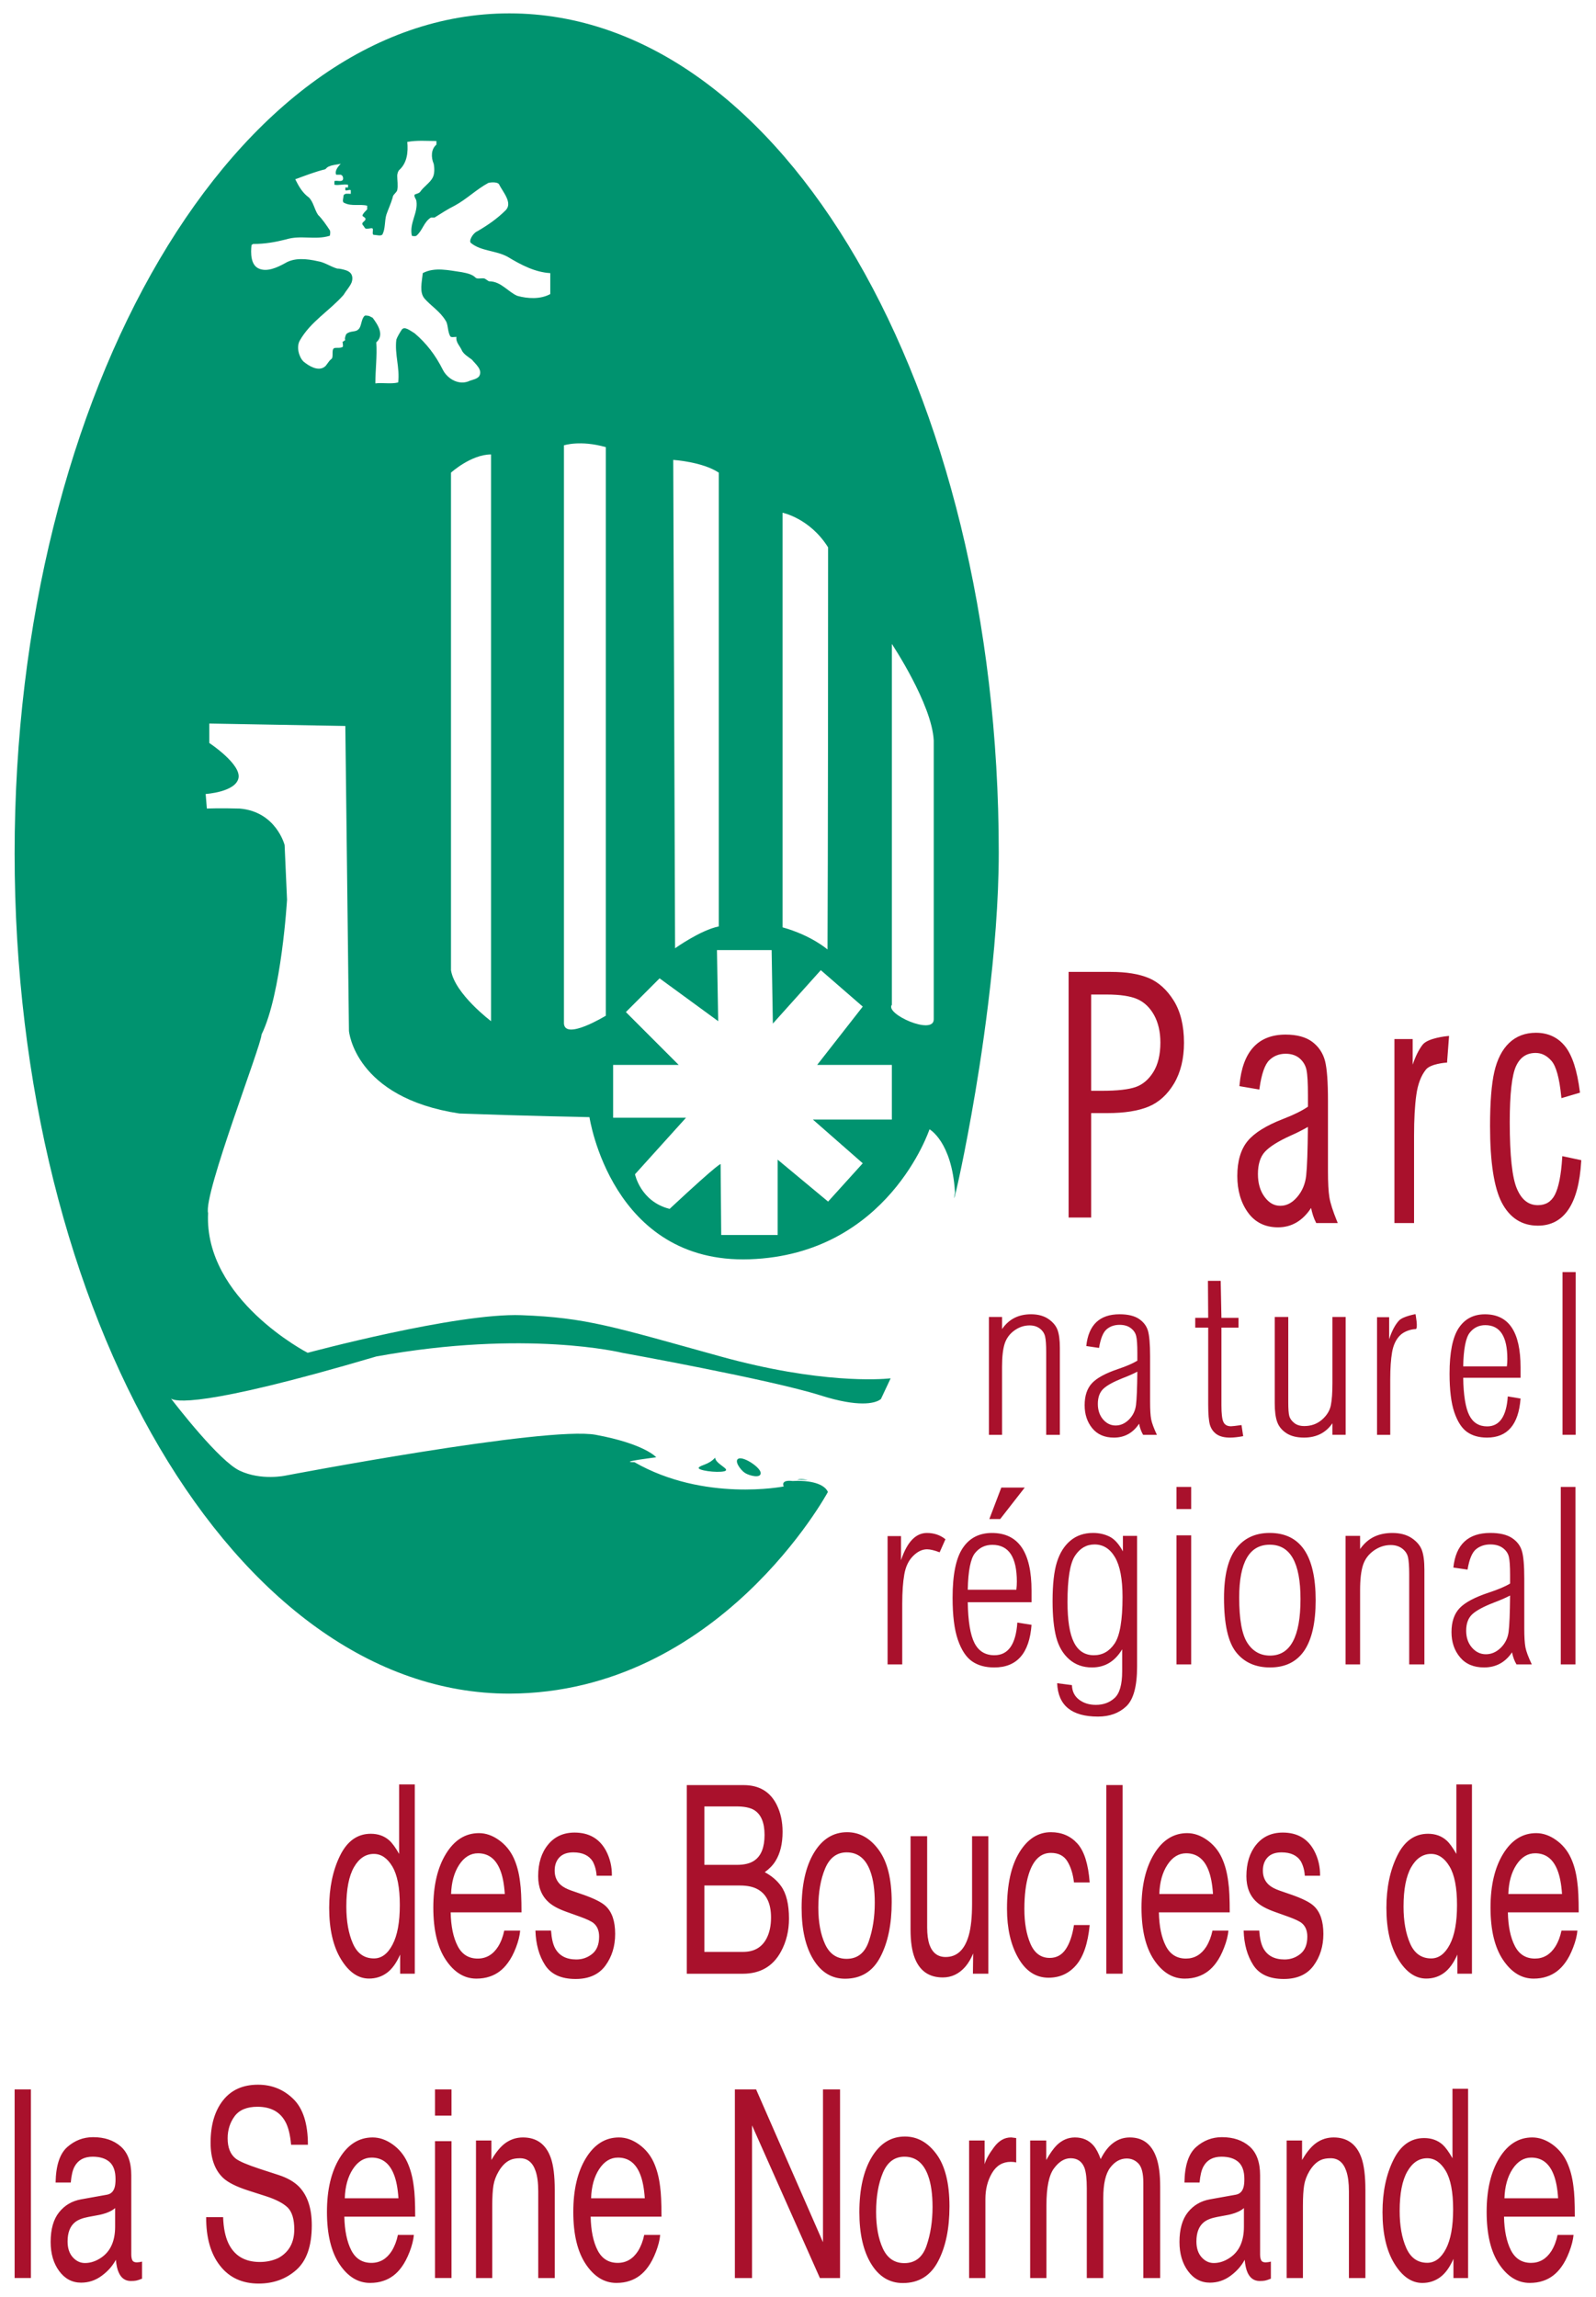
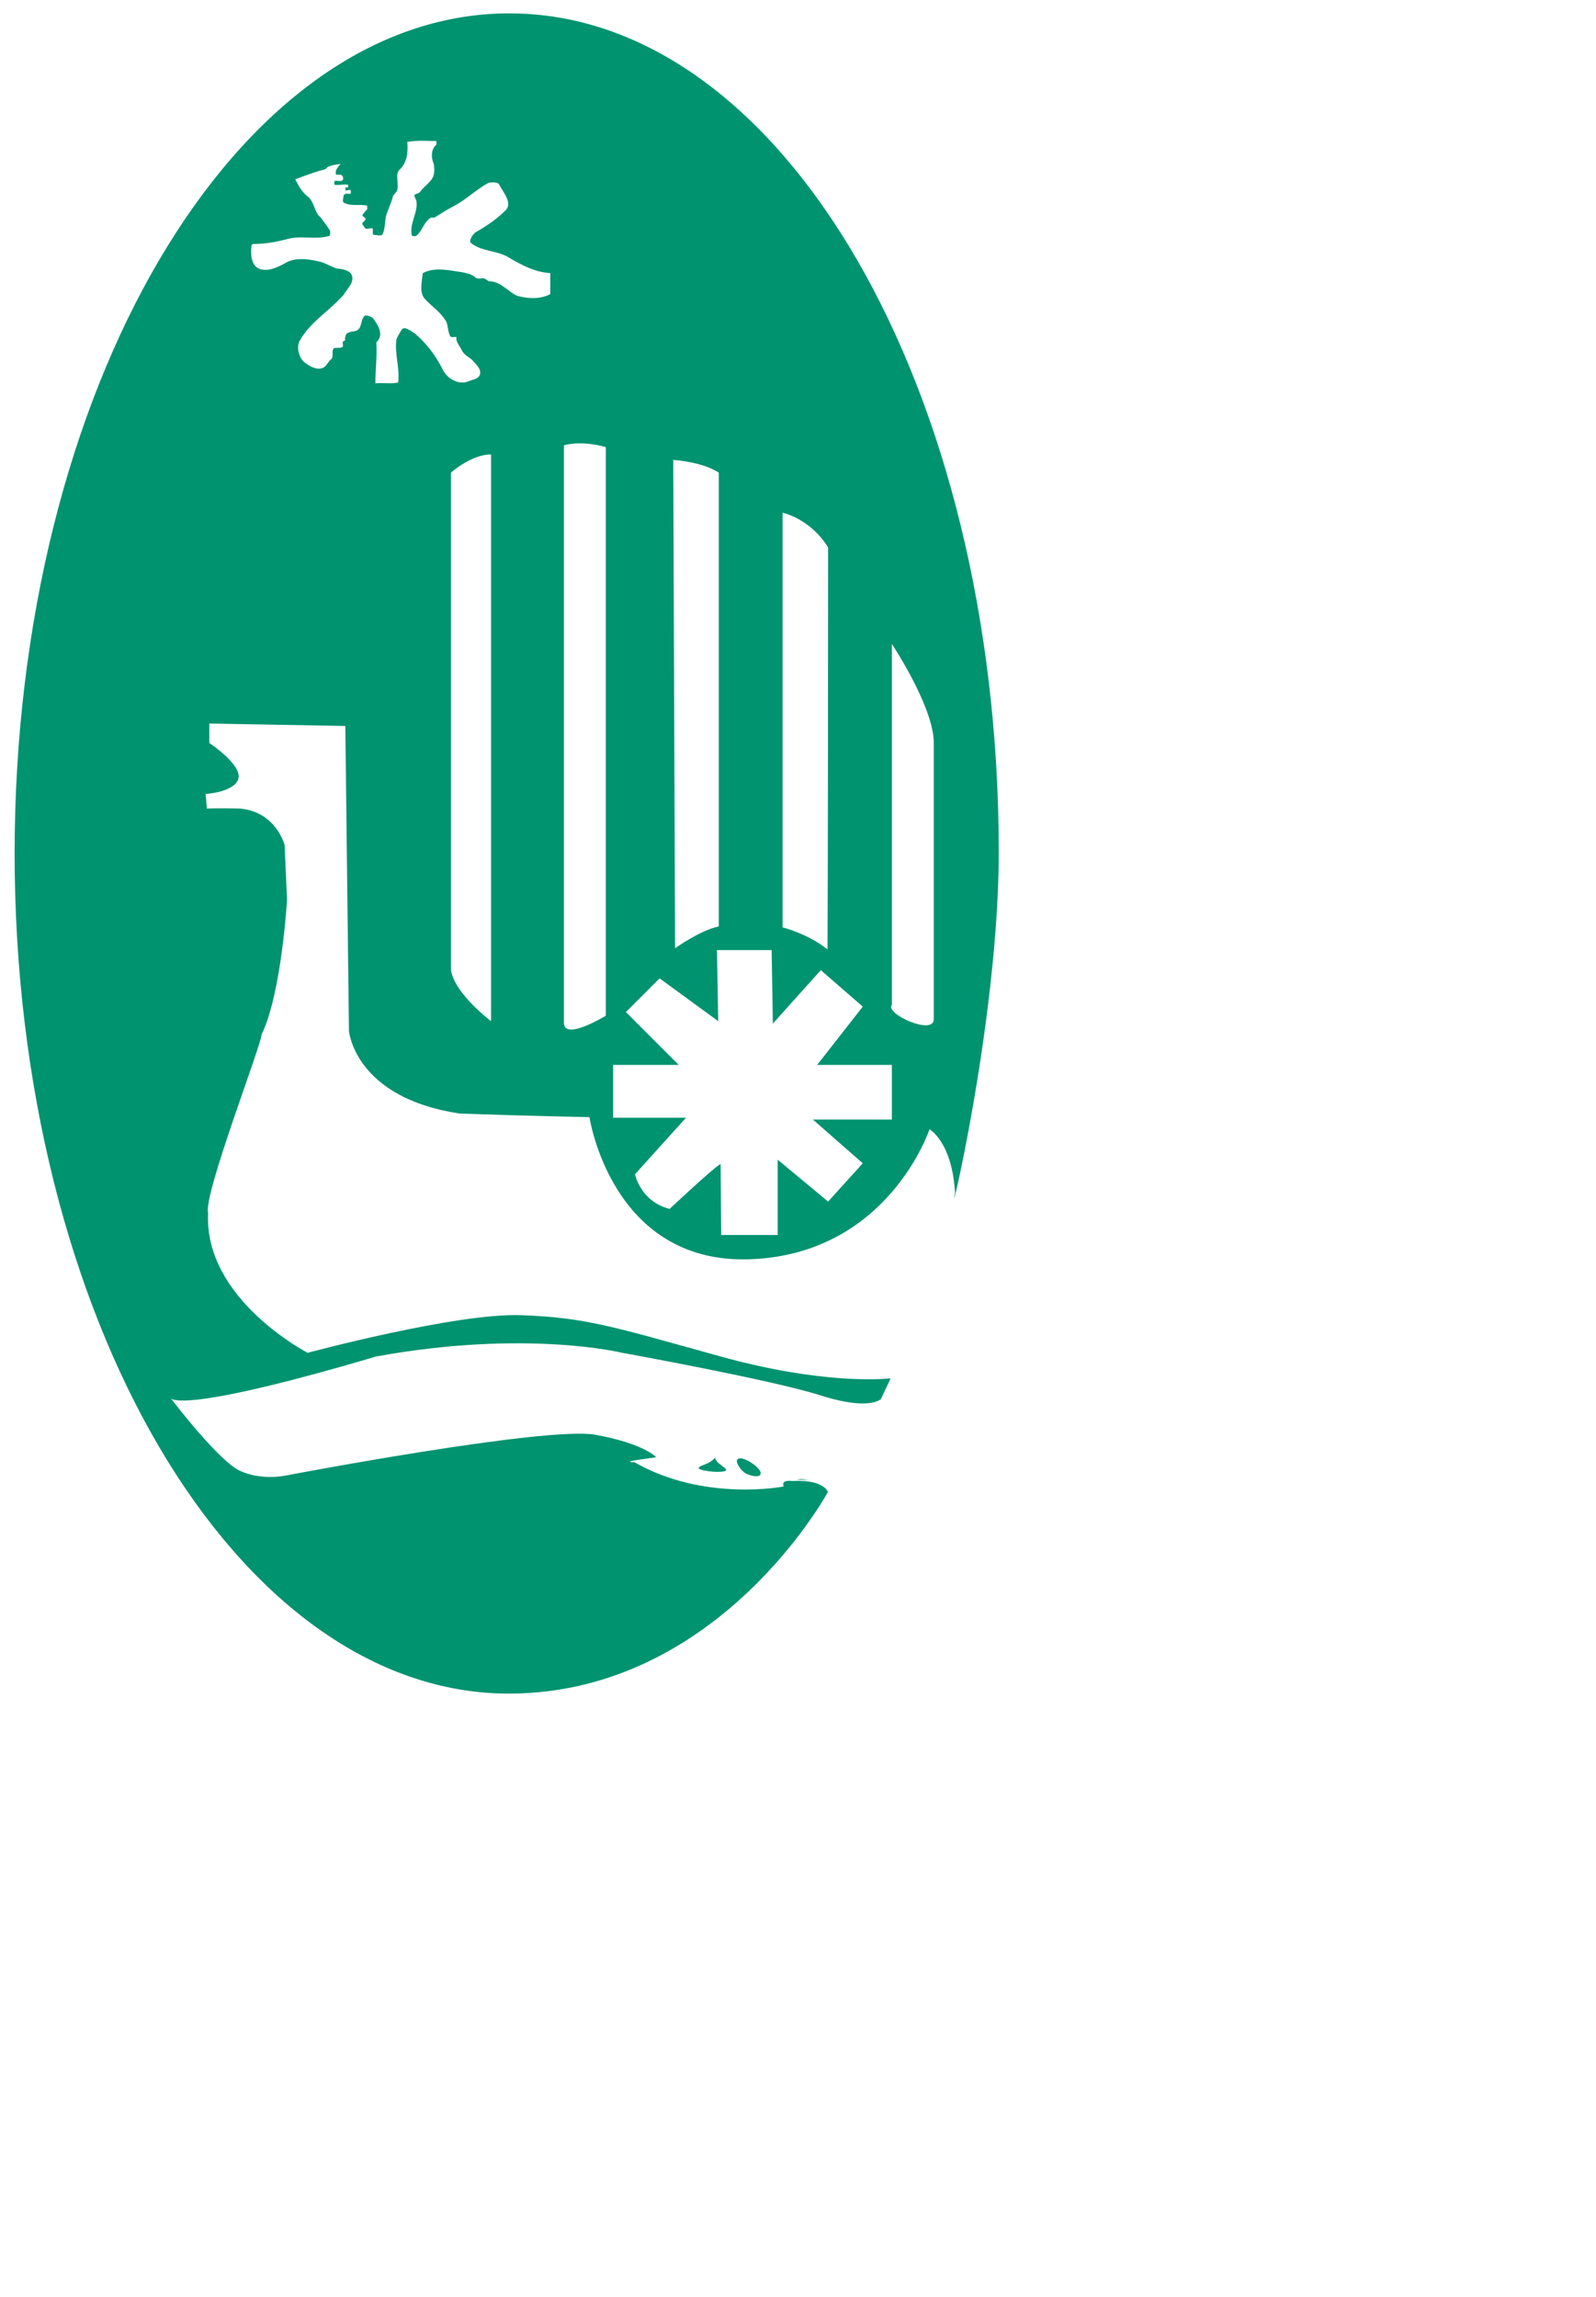
<svg xmlns="http://www.w3.org/2000/svg" width="98" height="141" viewBox="0 0 98 141" fill="none">
  <path fill-rule="evenodd" clip-rule="evenodd" d="M31.273 0.821C14.497 0.821 0.898 23.911 0.898 52.394C0.898 80.876 14.497 103.965 31.273 103.965C44.173 103.925 50.835 91.587 50.835 91.587C50.835 91.587 50.82 91.543 50.779 91.48C50.641 91.274 50.172 90.84 48.67 90.913C47.883 90.819 48.125 91.247 48.125 91.247C48.125 91.247 43.243 92.215 38.953 89.756C37.871 89.756 40.295 89.457 40.295 89.457C40.295 89.457 39.606 88.638 36.585 88.077C33.565 87.519 17.552 90.576 17.552 90.576C17.552 90.576 16.059 90.91 14.717 90.278C13.459 89.684 10.827 86.277 10.498 85.848C10.71 86.021 12.227 86.483 23.105 83.268C32.316 81.59 38.207 83.043 38.207 83.043C38.207 83.043 47.306 84.684 50.365 85.652C52.759 86.413 53.68 86.122 53.972 85.96C54.052 85.916 54.092 85.879 54.092 85.879L54.688 84.61L54.619 84.617C54.094 84.67 50.357 84.959 44.248 83.268C37.648 81.441 36.007 80.882 32.018 80.733C28.028 80.583 18.892 83.043 18.892 83.043C18.892 83.043 12.517 79.762 12.777 74.468C12.48 73.312 16.059 64.139 16.059 63.506C17.289 61.006 17.625 55.228 17.625 55.228L17.476 51.872C17.476 51.872 16.954 49.821 14.717 49.634C13.485 49.597 12.702 49.634 12.702 49.634L12.628 48.739C12.628 48.739 14.456 48.627 14.643 47.77C14.829 46.913 12.851 45.608 12.851 45.608V44.415L21.204 44.564L21.427 63.281C21.427 63.281 21.763 67.383 28.214 68.354C32.281 68.503 36.195 68.577 36.195 68.577C36.195 68.577 37.537 77.601 46.039 77.301C54.539 77.003 57.074 69.323 57.074 69.323C57.074 69.323 58.443 70.065 58.638 73.164C58.639 73.176 58.642 73.186 58.642 73.199C58.459 74.156 58.753 73.054 59.205 70.777C59.48 69.389 59.815 67.567 60.136 65.505C60.328 64.269 60.514 62.942 60.681 61.578C61.053 58.542 61.327 55.302 61.327 52.32C61.327 23.836 48.047 0.821 31.273 0.821M50.848 33.601C50.848 51.947 50.812 58.285 50.812 58.285C50.812 58.285 49.843 57.427 48.051 56.924V31.475C48.051 31.475 49.731 31.811 50.848 33.601M44.136 29.014V56.869C43.018 57.092 41.452 58.21 41.452 58.21L41.339 28.232C41.339 28.232 43.13 28.343 44.136 29.014M30.153 62.685C30.153 62.685 27.916 61.006 27.692 59.554V29.014C27.692 29.014 28.924 27.896 30.153 27.896V62.685ZM33.789 18.051C33.174 18.388 32.392 18.332 31.775 18.164C31.217 17.94 30.768 17.269 30.041 17.269C29.986 17.269 29.873 17.157 29.761 17.102C29.595 17.044 29.315 17.157 29.203 17.044C28.98 16.822 28.643 16.766 28.363 16.709C27.58 16.598 26.686 16.375 25.96 16.766C25.904 17.325 25.736 17.94 26.072 18.332C26.462 18.779 27.021 19.115 27.357 19.674C27.524 19.898 27.468 20.289 27.636 20.625C27.692 20.736 27.86 20.681 28.028 20.681C27.972 21.016 28.251 21.241 28.363 21.519C28.475 21.744 28.755 21.911 28.98 22.079C29.203 22.358 29.649 22.694 29.427 23.087C29.315 23.253 29.036 23.309 28.868 23.365C28.195 23.7 27.468 23.253 27.189 22.694C26.741 21.799 26.182 21.072 25.457 20.457C25.176 20.289 24.84 20.009 24.672 20.233C24.561 20.401 24.391 20.681 24.337 20.848C24.224 21.744 24.561 22.583 24.449 23.477C24 23.589 23.498 23.477 23.049 23.534C23.049 22.694 23.162 21.855 23.105 21.016C23.61 20.569 23.218 19.954 22.881 19.506L22.659 19.394C22.603 19.394 22.437 19.338 22.381 19.394C22.157 19.618 22.212 20.065 21.989 20.233C21.819 20.401 21.483 20.289 21.26 20.513C21.204 20.625 21.149 20.792 21.204 20.904C21.149 20.848 21.092 21.016 21.036 20.96C21.036 21.072 21.092 21.296 21.036 21.296C20.87 21.408 20.533 21.296 20.477 21.408C20.365 21.519 20.477 21.911 20.365 22.023C20.141 22.191 20.085 22.414 19.918 22.527C19.526 22.807 18.968 22.471 18.633 22.191C18.353 21.911 18.185 21.296 18.409 20.904C19.08 19.73 20.197 19.115 21.092 18.108C21.26 17.828 21.483 17.605 21.595 17.325C21.707 16.988 21.595 16.709 21.26 16.598C21.092 16.542 20.87 16.486 20.701 16.486C20.309 16.375 19.918 16.093 19.526 16.038C18.8 15.871 18.072 15.815 17.513 16.151C17.01 16.43 16.393 16.709 15.891 16.486C15.388 16.263 15.388 15.536 15.445 15.032C15.501 15.032 15.501 14.976 15.557 14.976C16.263 14.976 16.898 14.865 17.569 14.695C18.465 14.416 19.358 14.751 20.253 14.472C20.253 14.472 20.309 14.248 20.253 14.136C20.029 13.802 19.806 13.465 19.526 13.185C19.304 12.851 19.248 12.404 18.968 12.123C18.577 11.843 18.353 11.452 18.129 11.005C18.744 10.781 19.304 10.557 19.974 10.389C20.029 10.334 20.141 10.222 20.197 10.222C20.421 10.11 20.701 10.11 20.924 10.054C20.756 10.222 20.533 10.501 20.645 10.725H20.924C21.092 10.781 21.092 11.005 21.036 11.06C20.924 11.172 20.701 11.06 20.533 11.116V11.34C20.812 11.396 21.092 11.284 21.372 11.34V11.509H21.204V11.676C21.316 11.732 21.427 11.62 21.539 11.676V11.899C21.372 11.899 21.149 11.843 21.092 12.011C21.092 12.179 20.98 12.404 21.149 12.459C21.595 12.682 22.101 12.514 22.547 12.626V12.851C22.437 12.962 22.324 13.074 22.269 13.185C22.212 13.297 22.381 13.297 22.437 13.409C22.493 13.577 22.157 13.634 22.269 13.802C22.324 13.857 22.381 13.97 22.437 14.026C22.603 14.08 22.771 13.97 22.881 14.026C22.937 14.136 22.827 14.36 22.937 14.416C23.105 14.416 23.442 14.528 23.498 14.36C23.664 14.026 23.61 13.577 23.722 13.185C23.834 12.851 24 12.514 24.112 12.123C24.112 11.955 24.337 11.843 24.391 11.676C24.449 11.396 24.391 11.06 24.391 10.781C24.391 10.669 24.449 10.501 24.505 10.445C25.009 9.998 25.065 9.327 25.009 8.712C25.624 8.6 26.182 8.656 26.797 8.656V8.879C26.462 9.159 26.462 9.662 26.63 10.054C26.686 10.334 26.686 10.669 26.574 10.893C26.406 11.228 26.016 11.452 25.792 11.787C25.68 11.899 25.511 11.899 25.457 11.955C25.401 12.067 25.569 12.235 25.569 12.347C25.68 13.074 25.121 13.69 25.289 14.472C25.289 14.472 25.457 14.528 25.569 14.472C25.96 14.136 26.016 13.634 26.462 13.353H26.686C27.133 13.074 27.468 12.851 27.916 12.626C28.643 12.235 29.259 11.62 29.986 11.228C30.209 11.172 30.6 11.172 30.656 11.34C30.881 11.787 31.495 12.459 31.049 12.907C30.544 13.409 29.986 13.802 29.315 14.194C29.036 14.304 28.755 14.807 28.924 14.921C29.539 15.422 30.432 15.367 31.159 15.758C32.001 16.263 32.838 16.709 33.789 16.766V18.051ZM37.2 62.349C37.2 62.349 34.703 63.878 34.628 62.834V27.337C34.628 27.337 35.635 27.001 37.2 27.449V62.349ZM54.763 68.726H49.916L52.976 71.409L50.848 73.76L47.752 71.187V75.811H44.285L44.248 71.467C44.248 71.467 44.36 71.187 41.116 74.208C39.327 73.759 38.991 72.082 38.991 72.082L42.123 68.613H37.648V65.37H41.674L38.431 62.126L40.5 60.056L44.1 62.685L44.024 58.322H47.381L47.456 62.834L50.4 59.554L52.976 61.791L50.177 65.37H54.763V68.726ZM57.335 62.574C57.335 63.58 54.316 62.238 54.763 61.679V39.529C54.763 39.529 57.225 43.221 57.335 45.458V62.574ZM44.472 90.315C44.024 90.427 42.794 90.259 42.906 90.092C43.018 89.922 43.521 89.922 43.913 89.477C43.913 89.867 44.919 90.202 44.472 90.315M48.934 90.841C48.989 90.828 49.036 90.807 49.096 90.8C49.258 90.78 49.434 90.811 49.609 90.864C49.424 90.836 49.199 90.828 48.934 90.841M46.71 90.427C46.71 90.761 46.039 90.595 45.759 90.427C45.48 90.258 45.032 89.644 45.368 89.531C45.703 89.421 46.71 90.09 46.71 90.427" fill="#00936F" />
-   <path fill-rule="evenodd" clip-rule="evenodd" d="M67.002 68.328H68.005C69.038 68.328 69.883 68.195 70.519 67.934C71.158 67.671 71.689 67.189 72.095 66.505C72.497 65.822 72.701 64.983 72.701 64.01C72.701 62.967 72.489 62.099 72.075 61.429C71.658 60.76 71.142 60.292 70.538 60.038C69.942 59.788 69.16 59.661 68.211 59.661H65.616V74.653V74.74H67.002L67.002 68.328ZM67.002 61.05H67.967C68.786 61.05 69.419 61.146 69.846 61.336C70.268 61.523 70.609 61.853 70.866 62.313C71.122 62.781 71.252 63.347 71.252 63.999C71.252 64.743 71.103 65.355 70.814 65.815C70.525 66.276 70.159 66.582 69.729 66.73C69.287 66.882 68.596 66.959 67.673 66.959H67.002L67.002 61.05ZM78.79 68.686C77.751 69.088 77.017 69.546 76.607 70.046C76.188 70.554 75.975 71.277 75.975 72.189C75.975 73.071 76.193 73.823 76.622 74.421C77.058 75.032 77.682 75.341 78.475 75.341C79.318 75.341 79.996 74.929 80.505 74.152C80.571 74.471 80.663 74.771 80.798 75.031L80.823 75.079H82.144L82.093 74.956C81.842 74.334 81.683 73.843 81.629 73.495C81.571 73.147 81.542 72.605 81.542 71.884V67.564C81.542 66.415 81.481 65.596 81.362 65.13C81.237 64.65 80.977 64.256 80.585 63.959C80.192 63.661 79.639 63.509 78.94 63.509C77.251 63.509 76.299 64.548 76.112 66.59L76.106 66.673L76.187 66.688L77.237 66.866L77.328 66.882L77.34 66.79C77.465 65.921 77.666 65.344 77.94 65.08C78.209 64.818 78.547 64.685 78.94 64.685C79.294 64.685 79.586 64.782 79.806 64.972C80.027 65.166 80.166 65.404 80.224 65.683C80.284 65.978 80.312 66.501 80.312 67.239V67.935C79.955 68.18 79.45 68.432 78.79 68.686M78.613 74.019C78.237 74.019 77.923 73.842 77.653 73.477C77.38 73.111 77.241 72.638 77.241 72.073C77.241 71.472 77.386 71.008 77.674 70.698C77.962 70.386 78.484 70.059 79.225 69.722C79.642 69.538 79.999 69.356 80.31 69.175C80.297 70.633 80.261 71.646 80.204 72.164C80.147 72.684 79.956 73.129 79.645 73.487C79.334 73.846 78.998 74.019 78.613 74.019M86.828 75.079H85.623V74.989V63.783H86.742V65.357C86.917 64.839 87.122 64.429 87.351 64.134C87.671 63.716 88.824 63.606 88.873 63.601L88.978 63.592L88.969 63.698L88.859 65.152L88.855 65.23L88.776 65.233C88.765 65.235 87.843 65.301 87.559 65.654C87.258 66.027 87.06 66.549 86.968 67.204C86.873 67.871 86.828 68.723 86.828 69.735V75.079ZM97.095 71.217L97.091 71.294C96.937 73.911 96.039 75.238 94.43 75.238C93.455 75.238 92.712 74.766 92.219 73.832C91.739 72.918 91.494 71.333 91.494 69.119C91.494 67.671 91.583 66.554 91.756 65.795C91.933 65.026 92.239 64.429 92.668 64.02C93.101 63.608 93.653 63.397 94.31 63.397C95.062 63.397 95.668 63.681 96.11 64.239C96.544 64.787 96.845 65.717 97.006 66.999L97.015 67.075L96.941 67.096L95.981 67.38L95.877 67.41L95.865 67.303C95.754 66.181 95.552 65.447 95.264 65.12C94.978 64.794 94.661 64.636 94.292 64.636C93.74 64.636 93.348 64.897 93.095 65.434C92.836 65.984 92.704 67.147 92.704 68.887C92.704 70.935 92.854 72.317 93.153 72.993C93.443 73.658 93.861 73.98 94.43 73.98C94.909 73.98 95.251 73.771 95.475 73.341C95.705 72.895 95.858 72.135 95.924 71.073L95.931 70.971L96.033 70.992L97.021 71.203L97.095 71.217ZM61.53 88.077H60.725V80.843H61.53V81.586C61.739 81.281 61.99 81.054 62.286 80.903C62.58 80.753 62.921 80.677 63.308 80.677C63.739 80.677 64.094 80.775 64.374 80.965C64.652 81.156 64.84 81.38 64.936 81.64C65.03 81.897 65.079 82.262 65.079 82.736V88.077H64.24V82.986C64.24 82.554 64.218 82.237 64.173 82.042C64.126 81.845 64.019 81.683 63.849 81.554C63.679 81.424 63.469 81.361 63.219 81.361C62.888 81.361 62.577 81.464 62.288 81.671C62.001 81.877 61.801 82.146 61.692 82.476C61.584 82.809 61.529 83.285 61.529 83.901L61.53 88.077ZM70.191 88.077H71.037C70.845 87.668 70.728 87.348 70.684 87.117C70.641 86.885 70.62 86.532 70.62 86.061V83.253C70.62 82.508 70.574 81.986 70.488 81.687C70.397 81.386 70.212 81.145 69.931 80.957C69.65 80.772 69.255 80.677 68.746 80.677C67.52 80.677 66.838 81.329 66.701 82.627L67.485 82.743C67.581 82.162 67.737 81.78 67.953 81.598C68.168 81.415 68.433 81.326 68.746 81.326C69.029 81.326 69.258 81.392 69.433 81.527C69.612 81.66 69.722 81.825 69.767 82.021C69.814 82.217 69.837 82.556 69.837 83.041V83.526C69.564 83.693 69.171 83.865 68.658 84.037C67.89 84.296 67.356 84.584 67.057 84.902C66.753 85.225 66.601 85.676 66.601 86.258C66.601 86.821 66.757 87.292 67.07 87.675C67.384 88.057 67.826 88.248 68.399 88.248C69.052 88.248 69.568 87.963 69.945 87.395C69.991 87.652 70.073 87.877 70.191 88.077M69.754 86.249C69.709 86.599 69.564 86.897 69.322 87.141C69.078 87.383 68.805 87.504 68.501 87.504C68.202 87.504 67.945 87.379 67.73 87.13C67.519 86.88 67.411 86.564 67.411 86.182C67.411 85.775 67.525 85.463 67.752 85.25C67.974 85.041 68.367 84.824 68.93 84.601C69.285 84.466 69.586 84.332 69.837 84.201C69.827 85.213 69.799 85.896 69.754 86.249M74.188 81.496H73.392V80.897H74.188L74.172 78.624H74.955L75 80.897H76.048V81.496H75V86.266C75 86.778 75.04 87.122 75.124 87.294C75.205 87.467 75.359 87.552 75.588 87.552C75.658 87.552 75.874 87.528 76.233 87.478L76.336 88.159C76.018 88.218 75.75 88.248 75.532 88.248C75.173 88.248 74.895 88.177 74.697 88.037C74.498 87.897 74.367 87.705 74.293 87.464C74.224 87.223 74.188 86.808 74.188 86.218L74.188 81.496ZM81.816 88.075V87.368C81.615 87.657 81.371 87.877 81.081 88.025C80.788 88.172 80.453 88.247 80.072 88.247C79.621 88.247 79.261 88.155 78.984 87.973C78.711 87.793 78.525 87.564 78.425 87.29C78.324 87.014 78.273 86.631 78.273 86.134V80.843H79.104V86.059C79.104 86.487 79.125 86.776 79.167 86.925C79.207 87.075 79.306 87.215 79.462 87.343C79.619 87.475 79.828 87.539 80.092 87.539C80.514 87.539 80.874 87.408 81.172 87.15C81.47 86.89 81.65 86.597 81.718 86.271C81.783 85.945 81.816 85.486 81.816 84.894V80.843H82.627V88.075H81.816ZM85.366 88.077H84.555V80.856H85.298V82.21C85.466 81.696 85.668 81.314 85.907 81.061C86.144 80.805 86.917 80.669 86.917 80.669C86.917 80.669 87.096 81.588 86.924 81.588C86.656 81.588 86.209 81.724 85.963 81.977C85.715 82.227 85.552 82.574 85.478 83.013C85.403 83.451 85.366 84.001 85.366 84.664L85.366 88.077ZM90.079 87.9C90.406 88.133 90.814 88.247 91.31 88.247C92.564 88.247 93.249 87.448 93.367 85.85L92.583 85.72C92.501 86.946 92.078 87.559 91.317 87.559C90.813 87.559 90.447 87.331 90.217 86.874C89.988 86.419 89.864 85.652 89.845 84.575H93.367V83.929C93.367 82.843 93.186 82.03 92.822 81.488C92.459 80.948 91.91 80.679 91.181 80.679C90.476 80.679 89.938 80.963 89.564 81.531C89.194 82.098 89.008 83.029 89.008 84.323C89.008 85.327 89.105 86.117 89.299 86.691C89.495 87.264 89.755 87.669 90.079 87.9M90.247 81.809C90.491 81.5 90.811 81.345 91.201 81.345C91.655 81.345 91.994 81.519 92.219 81.864C92.443 82.209 92.556 82.728 92.556 83.418C92.556 83.567 92.547 83.72 92.528 83.874H89.845C89.868 82.807 90.001 82.12 90.247 81.809M96.754 88.075H95.944V78.089H96.754V88.075ZM55.401 102.172H54.501V94.295H55.326V95.774C55.513 95.213 55.739 94.794 56.004 94.517C56.269 94.24 56.572 94.102 56.917 94.102C57.355 94.102 57.736 94.231 58.053 94.488L57.697 95.289C57.374 95.167 57.116 95.104 56.925 95.104C56.626 95.104 56.339 95.241 56.065 95.518C55.789 95.793 55.61 96.167 55.527 96.647C55.443 97.123 55.401 97.726 55.401 98.449L55.401 102.172ZM59.684 101.979C60.045 102.232 60.502 102.358 61.051 102.358C62.446 102.358 63.209 101.486 63.34 99.742L62.468 99.601C62.378 100.939 61.909 101.607 61.061 101.607C60.499 101.607 60.092 101.358 59.836 100.859C59.582 100.361 59.443 99.526 59.423 98.352H63.34V97.646C63.34 96.462 63.138 95.576 62.735 94.986C62.328 94.396 61.721 94.102 60.908 94.102C60.126 94.102 59.527 94.411 59.114 95.03C58.699 95.65 58.492 96.665 58.492 98.078C58.492 99.173 58.6 100.034 58.817 100.659C59.034 101.288 59.323 101.727 59.684 101.979M59.87 95.335C60.142 94.998 60.496 94.83 60.932 94.83C61.435 94.83 61.813 95.018 62.063 95.393C62.312 95.77 62.438 96.336 62.438 97.088C62.438 97.252 62.428 97.418 62.408 97.586H59.423C59.448 96.422 59.598 95.671 59.87 95.335M61.484 91.315H62.922L61.416 93.247H60.749L61.484 91.315ZM69.821 102.305V94.28H68.95V95.231C68.702 94.775 68.428 94.472 68.124 94.323C67.821 94.175 67.485 94.1 67.118 94.1C66.565 94.1 66.102 94.259 65.728 94.573C65.351 94.887 65.074 95.329 64.897 95.897C64.72 96.462 64.632 97.259 64.632 98.284C64.632 99.197 64.707 99.936 64.856 100.504C65.005 101.071 65.27 101.521 65.65 101.856C66.033 102.191 66.497 102.357 67.049 102.357C67.447 102.357 67.801 102.265 68.11 102.079C68.417 101.894 68.682 101.614 68.905 101.243V102.595C68.905 103.402 68.75 103.947 68.443 104.23C68.134 104.513 67.75 104.654 67.292 104.654C66.882 104.654 66.537 104.547 66.258 104.334C65.978 104.121 65.832 103.823 65.821 103.442L64.913 103.324C64.968 104.691 65.804 105.374 67.42 105.374C68.127 105.374 68.704 105.166 69.151 104.75C69.597 104.334 69.821 103.519 69.821 102.305M68.443 100.886C68.119 101.368 67.696 101.607 67.17 101.607C66.615 101.607 66.206 101.344 65.944 100.819C65.678 100.293 65.548 99.466 65.548 98.337C65.548 96.915 65.701 95.971 66.007 95.505C66.312 95.039 66.713 94.807 67.208 94.807C67.738 94.807 68.156 95.068 68.465 95.594C68.773 96.12 68.927 96.933 68.927 98.032C68.927 99.454 68.766 100.405 68.443 100.886M72.24 94.248H73.142V102.171H72.24V94.248ZM73.142 92.636H72.24V91.276H73.142V92.636ZM77.962 94.1C77.078 94.1 76.389 94.421 75.898 95.063C75.404 95.705 75.159 96.717 75.159 98.097C75.159 99.689 75.405 100.796 75.9 101.421C76.394 102.045 77.091 102.357 77.983 102.357C78.919 102.357 79.618 102.013 80.087 101.325C80.553 100.635 80.786 99.605 80.786 98.232C80.786 96.855 80.551 95.823 80.081 95.132C79.611 94.445 78.906 94.1 77.962 94.1M79.389 100.759C79.079 101.341 78.61 101.629 77.983 101.629C77.394 101.629 76.93 101.37 76.594 100.852C76.257 100.334 76.091 99.405 76.091 98.062C76.091 96.982 76.247 96.172 76.561 95.63C76.872 95.092 77.341 94.822 77.968 94.822C78.599 94.822 79.072 95.098 79.385 95.653C79.699 96.209 79.855 97.043 79.855 98.159C79.855 99.312 79.701 100.179 79.389 100.759M85.394 94.843C85.025 94.843 84.68 94.957 84.359 95.181C84.04 95.408 83.817 95.701 83.696 96.063C83.576 96.425 83.515 96.943 83.515 97.615V102.172H82.622V94.28H83.515V95.09C83.748 94.757 84.028 94.508 84.355 94.345C84.684 94.183 85.062 94.102 85.493 94.102C85.971 94.102 86.367 94.206 86.679 94.413C86.989 94.621 87.197 94.866 87.305 95.148C87.41 95.432 87.463 95.83 87.463 96.347V102.172H86.53V96.621C86.53 96.146 86.504 95.801 86.455 95.588C86.405 95.373 86.283 95.198 86.096 95.056C85.905 94.915 85.672 94.843 85.394 94.843M92.845 101.429C92.897 101.706 92.988 101.954 93.118 102.171H94.058C93.846 101.725 93.716 101.376 93.668 101.124C93.62 100.871 93.596 100.486 93.596 99.972V96.91C93.596 96.098 93.548 95.526 93.447 95.201C93.35 94.874 93.145 94.609 92.832 94.405C92.517 94.202 92.078 94.1 91.512 94.1C90.149 94.1 89.392 94.809 89.241 96.225L90.112 96.352C90.218 95.718 90.391 95.301 90.629 95.103C90.871 94.906 91.165 94.806 91.512 94.806C91.825 94.806 92.081 94.879 92.278 95.024C92.475 95.172 92.599 95.351 92.649 95.565C92.701 95.778 92.725 96.148 92.725 96.68V97.207C92.422 97.391 91.985 97.576 91.415 97.763C90.56 98.047 89.968 98.361 89.635 98.707C89.295 99.059 89.127 99.552 89.127 100.187C89.127 100.802 89.301 101.314 89.65 101.731C89.998 102.149 90.491 102.357 91.126 102.357C91.854 102.357 92.426 102.048 92.845 101.429M91.241 101.547C90.905 101.547 90.621 101.412 90.383 101.139C90.146 100.866 90.028 100.522 90.028 100.105C90.028 99.659 90.154 99.32 90.407 99.087C90.655 98.859 91.091 98.624 91.717 98.381C92.111 98.232 92.447 98.087 92.725 97.943C92.715 99.047 92.684 99.791 92.633 100.176C92.583 100.559 92.422 100.884 92.153 101.149C91.882 101.414 91.578 101.547 91.241 101.547M95.837 91.276H96.738V102.171H95.837V91.276ZM22.658 121.456C23.068 121.456 23.431 121.341 23.75 121.11C24.067 120.879 24.341 120.504 24.57 119.983V121.158H25.469V109.539H24.509V113.804C24.284 113.41 24.082 113.133 23.907 112.977C23.601 112.703 23.221 112.567 22.766 112.567C21.947 112.567 21.316 113.017 20.875 113.918C20.434 114.82 20.213 115.885 20.213 117.114C20.213 118.428 20.456 119.48 20.939 120.271C21.422 121.062 21.996 121.456 22.658 121.456M21.732 114.623C22.044 114.078 22.451 113.804 22.956 113.804C23.405 113.804 23.784 114.06 24.089 114.572C24.397 115.085 24.55 115.876 24.55 116.941C24.55 117.997 24.401 118.806 24.102 119.372C23.806 119.938 23.426 120.219 22.963 120.219C22.367 120.219 21.936 119.915 21.669 119.304C21.401 118.696 21.266 117.94 21.266 117.035C21.266 115.974 21.422 115.171 21.732 114.623M30.072 121.332C30.518 121.184 30.889 120.902 31.191 120.481C31.372 120.239 31.536 119.929 31.683 119.547C31.828 119.167 31.914 118.82 31.941 118.511H30.962C30.885 118.884 30.76 119.212 30.584 119.496C30.273 119.983 29.856 120.228 29.334 120.228C28.776 120.228 28.363 119.971 28.1 119.453C27.832 118.935 27.691 118.248 27.672 117.392H32.022C32.022 116.541 31.993 115.92 31.934 115.531C31.868 114.964 31.735 114.468 31.538 114.042C31.328 113.595 31.026 113.231 30.631 112.95C30.235 112.668 29.827 112.528 29.409 112.528C28.576 112.528 27.9 112.952 27.383 113.797C26.864 114.644 26.607 115.743 26.607 117.099C26.607 118.476 26.863 119.547 27.377 120.312C27.888 121.075 28.515 121.459 29.253 121.459C29.554 121.459 29.827 121.416 30.072 121.332M28.195 114.471C28.504 114.001 28.889 113.765 29.349 113.765C29.988 113.765 30.442 114.107 30.712 114.791C30.861 115.159 30.956 115.651 30.996 116.264H27.699C27.721 115.539 27.888 114.942 28.195 114.471M36.367 119.939C36.648 119.71 36.788 119.359 36.788 118.88C36.788 118.517 36.676 118.242 36.449 118.053C36.306 117.936 36.022 117.804 35.599 117.651L34.802 117.366C34.296 117.187 33.928 116.987 33.688 116.768C33.261 116.384 33.045 115.853 33.045 115.175C33.045 114.376 33.247 113.729 33.652 113.235C34.053 112.741 34.597 112.494 35.28 112.494C36.172 112.494 36.816 112.869 37.214 113.613C37.461 114.086 37.58 114.597 37.571 115.143H36.633C36.614 114.822 36.536 114.531 36.398 114.269C36.166 113.896 35.77 113.709 35.207 113.709C34.829 113.709 34.543 113.811 34.35 114.016C34.155 114.221 34.059 114.492 34.059 114.828C34.059 115.197 34.186 115.491 34.436 115.711C34.585 115.842 34.804 115.957 35.094 116.058L35.756 116.287C36.469 116.533 36.949 116.773 37.192 117.005C37.58 117.366 37.773 117.936 37.773 118.714C37.773 119.467 37.573 120.115 37.174 120.661C36.772 121.207 36.162 121.481 35.343 121.481C34.459 121.481 33.834 121.195 33.468 120.625C33.101 120.055 32.904 119.35 32.877 118.509H33.836C33.869 118.982 33.95 119.344 34.086 119.596C34.338 120.054 34.773 120.283 35.39 120.283C35.76 120.283 36.083 120.168 36.367 119.939M47.952 119.804C48.281 119.198 48.446 118.524 48.446 117.777C48.446 116.889 48.281 116.219 47.952 115.768C47.709 115.431 47.378 115.15 46.96 114.925C47.244 114.719 47.461 114.494 47.614 114.246C47.907 113.779 48.053 113.179 48.053 112.448C48.053 111.823 47.934 111.273 47.695 110.793C47.294 109.985 46.618 109.58 45.663 109.58H42.171V121.159H45.609C46.681 121.159 47.461 120.706 47.952 119.804M43.252 110.888H45.217C45.694 110.888 46.057 110.962 46.305 111.109C46.731 111.371 46.946 111.881 46.946 112.637C46.946 113.39 46.743 113.91 46.339 114.198C46.081 114.383 45.721 114.475 45.257 114.475H43.252V110.888ZM43.252 115.743H45.44C45.899 115.743 46.269 115.825 46.549 115.988C47.079 116.294 47.344 116.866 47.344 117.706C47.344 118.206 47.255 118.631 47.074 118.983C46.786 119.541 46.305 119.818 45.629 119.818H43.252L43.252 115.743ZM54.054 120.134C54.52 119.246 54.754 118.122 54.754 116.761C54.754 115.351 54.489 114.285 53.96 113.56C53.43 112.835 52.783 112.471 52.017 112.471C51.166 112.471 50.487 112.892 49.981 113.733C49.475 114.573 49.222 115.703 49.222 117.122C49.222 118.447 49.462 119.501 49.944 120.288C50.426 121.074 51.075 121.465 51.888 121.465C52.867 121.465 53.589 121.022 54.054 120.134M51.985 120.244C51.381 120.244 50.941 119.943 50.664 119.346C50.388 118.746 50.248 117.997 50.248 117.098C50.248 116.163 50.388 115.364 50.664 114.703C50.941 114.042 51.382 113.709 51.991 113.709C52.679 113.709 53.164 114.099 53.443 114.876C53.623 115.37 53.714 116.012 53.714 116.8C53.714 117.672 53.591 118.464 53.345 119.175C53.1 119.888 52.646 120.244 51.985 120.244M59.756 119.913C59.624 120.234 59.464 120.504 59.277 120.724C58.893 121.166 58.43 121.387 57.892 121.387C57.044 121.387 56.47 120.985 56.162 120.18C55.996 119.749 55.911 119.175 55.911 118.453V112.716H56.931V118.319C56.931 118.752 56.98 119.103 57.073 119.376C57.255 119.881 57.584 120.132 58.065 120.132C58.759 120.132 59.231 119.692 59.484 118.809C59.619 118.336 59.688 117.688 59.688 116.862V112.716H60.688V121.158H59.74L59.756 119.913ZM64.384 121.403C63.605 121.403 62.985 120.998 62.524 120.191C62.062 119.386 61.833 118.379 61.833 117.17C61.833 115.688 62.086 114.535 62.592 113.709C63.098 112.884 63.742 112.471 64.527 112.471C65.194 112.471 65.736 112.703 66.154 113.165C66.573 113.627 66.825 114.424 66.91 115.555H65.945C65.886 115.034 65.75 114.601 65.539 114.257C65.327 113.913 64.99 113.741 64.527 113.741C63.892 113.741 63.436 114.183 63.162 115.065C62.986 115.639 62.9 116.344 62.9 117.186C62.9 118.031 63.023 118.744 63.274 119.322C63.524 119.899 63.918 120.188 64.459 120.188C64.873 120.188 65.201 120.009 65.443 119.648C65.683 119.288 65.85 118.797 65.945 118.171H66.91C66.802 119.29 66.527 120.109 66.083 120.626C65.64 121.144 65.074 121.403 64.384 121.403M67.933 109.578H68.933V121.158H67.933V109.578ZM73.557 121.332C74.003 121.184 74.376 120.902 74.679 120.481C74.858 120.239 75.022 119.929 75.167 119.547C75.316 119.167 75.401 118.82 75.429 118.511H74.45C74.373 118.884 74.245 119.212 74.071 119.496C73.761 119.983 73.344 120.228 72.821 120.228C72.263 120.228 71.85 119.971 71.585 119.453C71.32 118.935 71.178 118.248 71.159 117.392H75.51C75.51 116.541 75.481 115.92 75.421 115.531C75.352 114.964 75.221 114.468 75.023 114.042C74.817 113.595 74.514 113.231 74.119 112.95C73.719 112.668 73.315 112.528 72.897 112.528C72.062 112.528 71.387 112.952 70.87 113.797C70.352 114.644 70.092 115.743 70.092 117.099C70.092 118.476 70.349 119.547 70.862 120.312C71.377 121.075 72.002 121.459 72.74 121.459C73.043 121.459 73.315 121.416 73.557 121.332M71.684 114.471C71.991 114.001 72.377 113.765 72.834 113.765C73.473 113.765 73.93 114.107 74.2 114.791C74.347 115.159 74.442 115.651 74.482 116.264H71.186C71.21 115.539 71.375 114.942 71.684 114.471M78.828 121.481C77.946 121.481 77.321 121.195 76.954 120.625C76.588 120.055 76.39 119.35 76.364 118.509H77.323C77.354 118.982 77.437 119.344 77.573 119.596C77.824 120.054 78.258 120.283 78.876 120.283C79.245 120.283 79.57 120.168 79.852 119.939C80.133 119.71 80.274 119.359 80.274 118.88C80.274 118.517 80.162 118.242 79.936 118.053C79.792 117.935 79.51 117.804 79.087 117.651L78.289 117.366C77.784 117.187 77.412 116.987 77.175 116.768C76.746 116.384 76.533 115.853 76.533 115.175C76.533 114.376 76.734 113.729 77.137 113.235C77.54 112.741 78.083 112.494 78.769 112.494C79.661 112.494 80.304 112.869 80.699 113.613C80.947 114.086 81.065 114.597 81.057 115.143H80.119C80.101 114.822 80.023 114.531 79.883 114.269C79.654 113.896 79.256 113.709 78.694 113.709C78.314 113.709 78.029 113.811 77.835 114.016C77.642 114.221 77.545 114.492 77.545 114.828C77.545 115.197 77.673 115.491 77.923 115.711C78.072 115.842 78.29 115.957 78.578 116.058L79.241 116.287C79.957 116.533 80.437 116.773 80.679 117.005C81.065 117.366 81.26 117.936 81.26 118.714C81.26 119.467 81.059 120.115 80.659 120.661C80.258 121.207 79.649 121.481 78.828 121.481M89.426 113.804C89.201 113.41 89 113.133 88.824 112.977C88.518 112.703 88.138 112.567 87.684 112.567C86.864 112.567 86.233 113.017 85.792 113.918C85.351 114.82 85.13 115.885 85.13 117.114C85.13 118.428 85.373 119.48 85.857 120.271C86.339 121.062 86.915 121.456 87.575 121.456C87.984 121.456 88.349 121.341 88.665 121.11C88.982 120.879 89.257 120.504 89.487 119.983V121.158H90.383V109.539H89.426L89.426 113.804ZM89.02 119.372C88.723 119.938 88.343 120.219 87.88 120.219C87.285 120.219 86.852 119.915 86.586 119.304C86.319 118.696 86.182 117.94 86.182 117.035C86.182 115.974 86.339 115.171 86.65 114.623C86.96 114.078 87.369 113.804 87.871 113.804C88.322 113.804 88.701 114.06 89.006 114.572C89.314 115.085 89.466 115.876 89.466 116.941C89.466 117.997 89.318 118.806 89.02 119.372M96.85 115.531C96.785 114.964 96.652 114.468 96.453 114.042C96.246 113.595 95.944 113.231 95.548 112.95C95.151 112.668 94.745 112.528 94.327 112.528C93.492 112.528 92.816 112.952 92.299 113.797C91.781 114.644 91.523 115.743 91.523 117.099C91.523 118.476 91.778 119.547 92.294 120.312C92.806 121.075 93.432 121.459 94.17 121.459C94.471 121.459 94.745 121.416 94.987 121.332C95.433 121.184 95.806 120.902 96.109 120.481C96.29 120.239 96.452 119.929 96.597 119.547C96.744 119.167 96.832 118.82 96.858 118.511H95.88C95.804 118.884 95.677 119.212 95.5 119.496C95.19 119.983 94.773 120.228 94.252 120.228C93.692 120.228 93.281 119.971 93.016 119.453C92.749 118.935 92.607 118.248 92.589 117.392H96.938C96.938 116.541 96.909 115.92 96.85 115.531M92.616 116.264C92.639 115.539 92.805 114.942 93.113 114.471C93.422 114.001 93.805 113.765 94.264 113.765C94.904 113.765 95.358 114.107 95.629 114.791C95.776 115.159 95.873 115.651 95.913 116.264L92.616 116.264ZM0.898 128.259H1.898V139.837H0.898V128.259ZM8.399 138.877C8.259 138.877 8.167 138.833 8.124 138.743C8.082 138.654 8.061 138.535 8.061 138.389V133.525C8.061 132.727 7.845 132.137 7.412 131.759C6.979 131.382 6.415 131.191 5.716 131.191C5.114 131.191 4.584 131.396 4.126 131.802C3.669 132.211 3.432 132.934 3.414 133.975H4.346C4.382 133.538 4.46 133.209 4.581 132.989C4.802 132.589 5.171 132.39 5.691 132.39C6.139 132.39 6.487 132.499 6.73 132.716C6.973 132.935 7.094 133.285 7.094 133.77C7.094 134.005 7.073 134.188 7.027 134.313C6.95 134.543 6.797 134.682 6.568 134.723L4.981 135.007C4.422 135.107 3.972 135.371 3.627 135.803C3.282 136.234 3.11 136.841 3.11 137.623C3.11 138.339 3.283 138.935 3.633 139.409C3.982 139.884 4.431 140.122 4.981 140.122C5.439 140.122 5.86 139.984 6.24 139.704C6.621 139.426 6.912 139.097 7.114 138.719C7.147 139.056 7.204 139.315 7.291 139.5C7.444 139.847 7.692 140.02 8.033 140.02C8.172 140.02 8.283 140.012 8.364 139.996C8.445 139.98 8.565 139.941 8.722 139.877V138.829C8.658 138.847 8.6 138.857 8.543 138.865C8.487 138.873 8.439 138.877 8.399 138.877M7.069 136.686C7.069 137.558 6.79 138.186 6.238 138.57C5.908 138.801 5.568 138.917 5.216 138.917C4.929 138.917 4.679 138.797 4.467 138.562C4.255 138.325 4.15 138.003 4.15 137.592C4.15 137.051 4.303 136.656 4.609 136.41C4.793 136.262 5.066 136.156 5.426 136.088L6.027 135.976C6.211 135.944 6.4 135.892 6.595 135.818C6.789 135.744 6.946 135.652 7.069 135.543L7.069 136.686ZM18.374 134.244C18.888 134.784 19.145 135.57 19.145 136.6C19.145 137.865 18.828 138.779 18.196 139.339C17.564 139.899 16.791 140.178 15.883 140.178C14.87 140.178 14.075 139.811 13.505 139.074C12.932 138.345 12.652 137.354 12.66 136.102H13.701C13.723 136.76 13.831 137.294 14.024 137.703C14.39 138.471 15.034 138.853 15.955 138.853C16.37 138.853 16.754 138.771 17.105 138.602C17.748 138.245 18.069 137.66 18.069 136.852C18.069 136.221 17.932 135.772 17.658 135.503C17.38 135.242 16.94 135.012 16.341 134.819L15.233 134.463C14.517 134.232 14.008 133.977 13.707 133.699C13.19 133.214 12.931 132.494 12.931 131.531C12.931 130.45 13.183 129.585 13.689 128.938C14.197 128.292 14.912 127.97 15.842 127.97C16.693 127.97 17.417 128.263 18.012 128.848C18.61 129.432 18.907 130.37 18.907 131.657H17.874C17.819 131.037 17.702 130.562 17.515 130.231C17.183 129.627 16.614 129.325 15.809 129.325C15.159 129.325 14.693 129.518 14.405 129.908C14.12 130.297 13.978 130.749 13.978 131.262C13.978 131.831 14.144 132.246 14.477 132.509C14.698 132.678 15.189 132.887 15.955 133.139L17.096 133.51C17.647 133.688 18.071 133.933 18.374 134.244M25.406 134.21C25.337 133.643 25.204 133.148 25.006 132.719C24.8 132.274 24.498 131.91 24.102 131.629C23.704 131.348 23.298 131.208 22.88 131.208C22.047 131.208 21.37 131.631 20.852 132.477C20.336 133.322 20.076 134.423 20.076 135.779C20.076 137.156 20.334 138.226 20.846 138.99C21.36 139.756 21.984 140.138 22.723 140.138C23.025 140.138 23.298 140.096 23.539 140.012C23.988 139.865 24.361 139.582 24.663 139.161C24.841 138.919 25.005 138.607 25.153 138.226C25.298 137.845 25.386 137.501 25.413 137.19H24.433C24.357 137.563 24.229 137.892 24.055 138.177C23.744 138.664 23.328 138.908 22.806 138.908C22.246 138.908 21.835 138.65 21.569 138.133C21.304 137.614 21.163 136.928 21.143 136.071H25.494C25.494 135.221 25.465 134.599 25.406 134.21M21.171 134.943C21.193 134.218 21.36 133.621 21.667 133.151C21.975 132.681 22.36 132.445 22.818 132.445C23.457 132.445 23.913 132.786 24.182 133.469C24.333 133.838 24.425 134.329 24.467 134.943L21.171 134.943ZM26.711 128.259H27.724V129.867H26.711V128.259ZM26.711 131.437H27.724V139.837H26.711V131.437ZM33.82 132.459C33.983 132.918 34.063 133.573 34.063 134.422V139.839H33.05V134.518C33.05 134.003 32.997 133.59 32.888 133.272C32.712 132.747 32.392 132.485 31.93 132.485C31.689 132.485 31.494 132.519 31.342 132.587C31.072 132.703 30.833 132.934 30.627 133.278C30.46 133.559 30.351 133.847 30.301 134.144C30.251 134.439 30.226 134.866 30.226 135.418V139.839H29.227V131.396H30.173V132.595C30.456 132.101 30.755 131.746 31.067 131.53C31.38 131.316 31.729 131.208 32.111 131.208C32.953 131.208 33.523 131.625 33.82 132.46M40.531 134.21C40.463 133.643 40.329 133.148 40.132 132.719C39.925 132.274 39.622 131.91 39.227 131.629C38.83 131.348 38.423 131.208 38.005 131.208C37.171 131.208 36.496 131.631 35.978 132.477C35.46 133.322 35.202 134.423 35.202 135.779C35.202 137.156 35.459 138.226 35.971 138.99C36.484 139.756 37.111 140.138 37.849 140.138C38.151 140.138 38.423 140.096 38.666 140.012C39.112 139.865 39.485 139.582 39.788 139.161C39.967 138.919 40.131 138.607 40.278 138.226C40.423 137.845 40.511 137.501 40.537 137.19H39.557C39.481 137.563 39.355 137.892 39.18 138.177C38.869 138.664 38.452 138.908 37.93 138.908C37.372 138.908 36.959 138.65 36.694 138.133C36.428 137.614 36.287 136.928 36.268 136.071H40.618C40.618 135.221 40.589 134.599 40.531 134.21M36.295 134.943C36.318 134.218 36.484 133.621 36.792 133.151C37.101 132.681 37.485 132.445 37.943 132.445C38.583 132.445 39.038 132.786 39.308 133.469C39.457 133.838 39.55 134.329 39.592 134.943L36.295 134.943ZM50.535 128.26H51.581V139.839H50.345L46.177 130.466V139.839H45.124V128.26H46.428L50.535 137.64V128.26ZM55.567 131.152C54.714 131.152 54.036 131.573 53.529 132.413C53.023 133.254 52.768 134.384 52.768 135.803C52.768 137.125 53.011 138.181 53.491 138.967C53.973 139.753 54.62 140.146 55.437 140.146C56.414 140.146 57.137 139.702 57.602 138.812C58.068 137.925 58.301 136.802 58.301 135.441C58.301 134.032 58.036 132.964 57.508 132.24C56.977 131.515 56.331 131.152 55.567 131.152M56.892 137.857C56.647 138.567 56.192 138.923 55.531 138.923C54.928 138.923 54.489 138.624 54.21 138.025C53.935 137.426 53.796 136.678 53.796 135.779C53.796 134.843 53.935 134.044 54.21 133.382C54.489 132.719 54.931 132.39 55.538 132.39C56.227 132.39 56.711 132.779 56.99 133.557C57.17 134.049 57.261 134.691 57.261 135.479C57.261 136.351 57.138 137.144 56.892 137.857M62.167 131.216C62.213 131.221 62.288 131.232 62.398 131.246V132.744C62.334 132.727 62.278 132.719 62.227 132.714C62.179 132.708 62.125 132.706 62.066 132.706C61.567 132.706 61.182 132.935 60.912 133.396C60.642 133.854 60.507 134.385 60.507 134.984V139.839H59.507V131.396H60.459V132.855C60.536 132.571 60.724 132.226 61.028 131.819C61.328 131.409 61.677 131.208 62.074 131.208C62.092 131.208 62.122 131.208 62.167 131.216M71.002 132.438C71.159 132.879 71.239 133.473 71.239 134.22V139.839H70.204V133.975C70.204 133.413 70.106 133.025 69.909 132.814C69.709 132.605 69.469 132.501 69.186 132.501C68.794 132.501 68.456 132.687 68.172 133.06C67.888 133.433 67.745 134.055 67.745 134.929V139.839H66.733V134.329C66.733 133.756 66.686 133.337 66.591 133.076C66.438 132.681 66.154 132.485 65.74 132.485C65.367 132.485 65.026 132.691 64.717 133.108C64.41 133.521 64.255 134.273 64.255 135.362V139.839H63.255V131.396H64.242V132.595C64.479 132.179 64.693 131.878 64.884 131.689C65.211 131.368 65.585 131.208 66.002 131.208C66.477 131.208 66.857 131.373 67.144 131.705C67.307 131.894 67.455 132.172 67.585 132.538C67.81 132.085 68.071 131.752 68.372 131.534C68.67 131.316 69.005 131.208 69.373 131.208C70.171 131.208 70.713 131.617 71.002 132.438M77.711 138.877C77.572 138.877 77.481 138.833 77.44 138.743C77.396 138.654 77.374 138.535 77.374 138.389V133.525C77.374 132.727 77.157 132.137 76.726 131.759C76.293 131.382 75.729 131.191 75.031 131.191C74.428 131.191 73.898 131.396 73.44 131.802C72.983 132.211 72.745 132.934 72.729 133.975H73.658C73.697 133.538 73.774 133.209 73.897 132.989C74.116 132.589 74.485 132.39 75.004 132.39C75.454 132.39 75.802 132.499 76.043 132.716C76.287 132.935 76.408 133.285 76.408 133.77C76.408 134.005 76.386 134.188 76.341 134.313C76.264 134.543 76.112 134.682 75.882 134.723L74.293 135.007C73.737 135.107 73.285 135.371 72.939 135.803C72.597 136.234 72.424 136.841 72.424 137.623C72.424 138.339 72.598 138.935 72.947 139.409C73.295 139.884 73.745 140.122 74.293 140.122C74.755 140.122 75.175 139.984 75.556 139.704C75.934 139.426 76.227 139.097 76.428 138.719C76.46 139.056 76.518 139.315 76.603 139.5C76.758 139.847 77.006 140.02 77.346 140.02C77.486 140.02 77.597 140.012 77.678 139.996C77.759 139.98 77.878 139.941 78.036 139.877V138.829C77.974 138.847 77.914 138.857 77.858 138.865C77.802 138.873 77.754 138.877 77.711 138.877M76.381 136.686C76.381 137.558 76.104 138.186 75.55 138.57C75.223 138.801 74.88 138.917 74.532 138.917C74.241 138.917 73.992 138.797 73.782 138.562C73.57 138.325 73.464 138.003 73.464 137.592C73.464 137.051 73.617 136.656 73.923 136.41C74.107 136.262 74.379 136.156 74.741 136.088L75.343 135.976C75.528 135.944 75.714 135.892 75.908 135.818C76.102 135.744 76.261 135.652 76.381 135.543L76.381 136.686ZM83.597 132.459C83.759 132.918 83.84 133.573 83.84 134.422V139.839H82.828V134.518C82.828 134.003 82.775 133.59 82.667 133.272C82.489 132.747 82.169 132.485 81.707 132.485C81.469 132.485 81.272 132.519 81.117 132.587C80.848 132.703 80.61 132.934 80.402 133.278C80.236 133.559 80.127 133.847 80.079 134.144C80.029 134.439 80.004 134.866 80.004 135.418V139.839H79.005V131.396H79.951V132.595C80.233 132.101 80.531 131.746 80.844 131.53C81.157 131.316 81.505 131.208 81.889 131.208C82.731 131.208 83.301 131.625 83.597 132.46M89.188 132.485C88.962 132.089 88.761 131.815 88.586 131.655C88.281 131.382 87.9 131.246 87.446 131.246C86.626 131.246 85.995 131.697 85.554 132.599C85.112 133.501 84.891 134.565 84.891 135.796C84.891 137.109 85.134 138.161 85.618 138.952C86.102 139.741 86.674 140.14 87.337 140.14C87.745 140.14 88.11 140.022 88.427 139.791C88.744 139.56 89.018 139.184 89.246 138.663V139.839H90.146V128.22H89.187L89.188 132.485ZM88.783 138.053C88.486 138.618 88.104 138.903 87.64 138.903C87.046 138.903 86.615 138.596 86.347 137.987C86.078 137.377 85.944 136.62 85.944 135.716C85.944 134.655 86.101 133.851 86.411 133.305C86.722 132.758 87.129 132.485 87.634 132.485C88.082 132.485 88.462 132.74 88.769 133.253C89.074 133.764 89.227 134.554 89.227 135.622C89.227 136.679 89.077 137.489 88.783 138.053M96.613 134.21C96.547 133.643 96.412 133.148 96.214 132.719C96.007 132.274 95.705 131.91 95.311 131.629C94.913 131.348 94.504 131.208 94.086 131.208C93.254 131.208 92.579 131.631 92.061 132.477C91.543 133.322 91.285 134.423 91.285 135.779C91.285 137.156 91.54 138.226 92.054 138.99C92.567 139.756 93.194 140.138 93.932 140.138C94.234 140.138 94.504 140.096 94.751 140.012C95.195 139.865 95.568 139.582 95.87 139.161C96.05 138.919 96.214 138.607 96.359 138.226C96.505 137.845 96.592 137.501 96.621 137.19H95.641C95.563 137.563 95.438 137.892 95.263 138.177C94.951 138.664 94.535 138.908 94.011 138.908C93.454 138.908 93.042 138.65 92.776 138.133C92.511 137.614 92.368 136.928 92.352 136.071H96.7C96.7 135.221 96.672 134.599 96.613 134.21M92.378 134.943C92.4 134.218 92.567 133.621 92.874 133.151C93.183 132.681 93.567 132.445 94.026 132.445C94.665 132.445 95.121 132.786 95.39 133.469C95.54 133.838 95.635 134.329 95.674 134.943L92.378 134.943Z" fill="#A9112C" />
</svg>